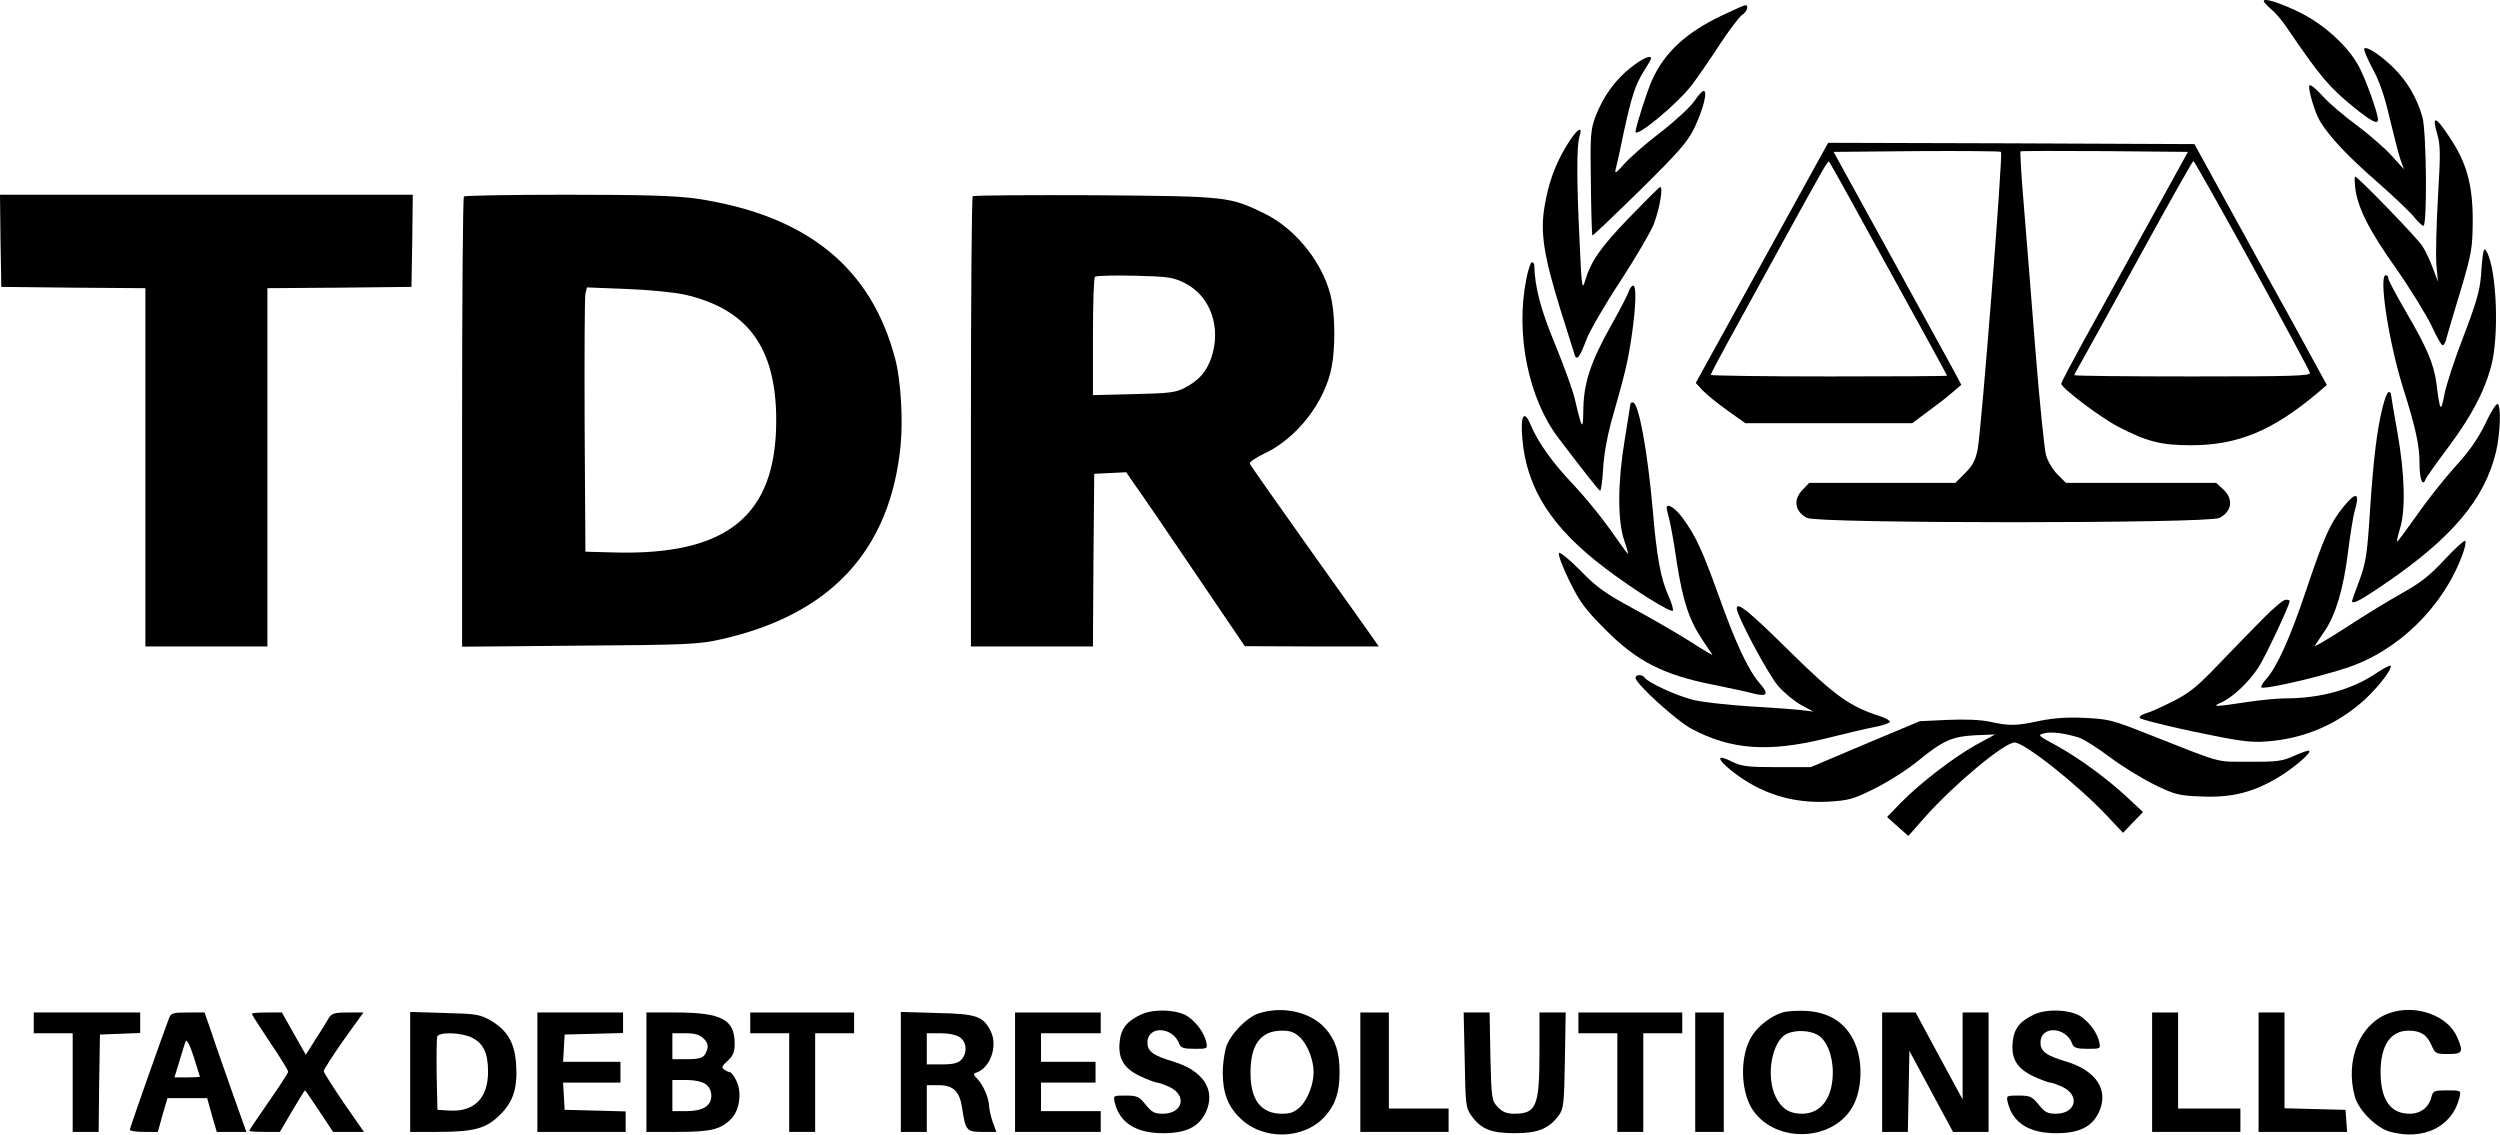
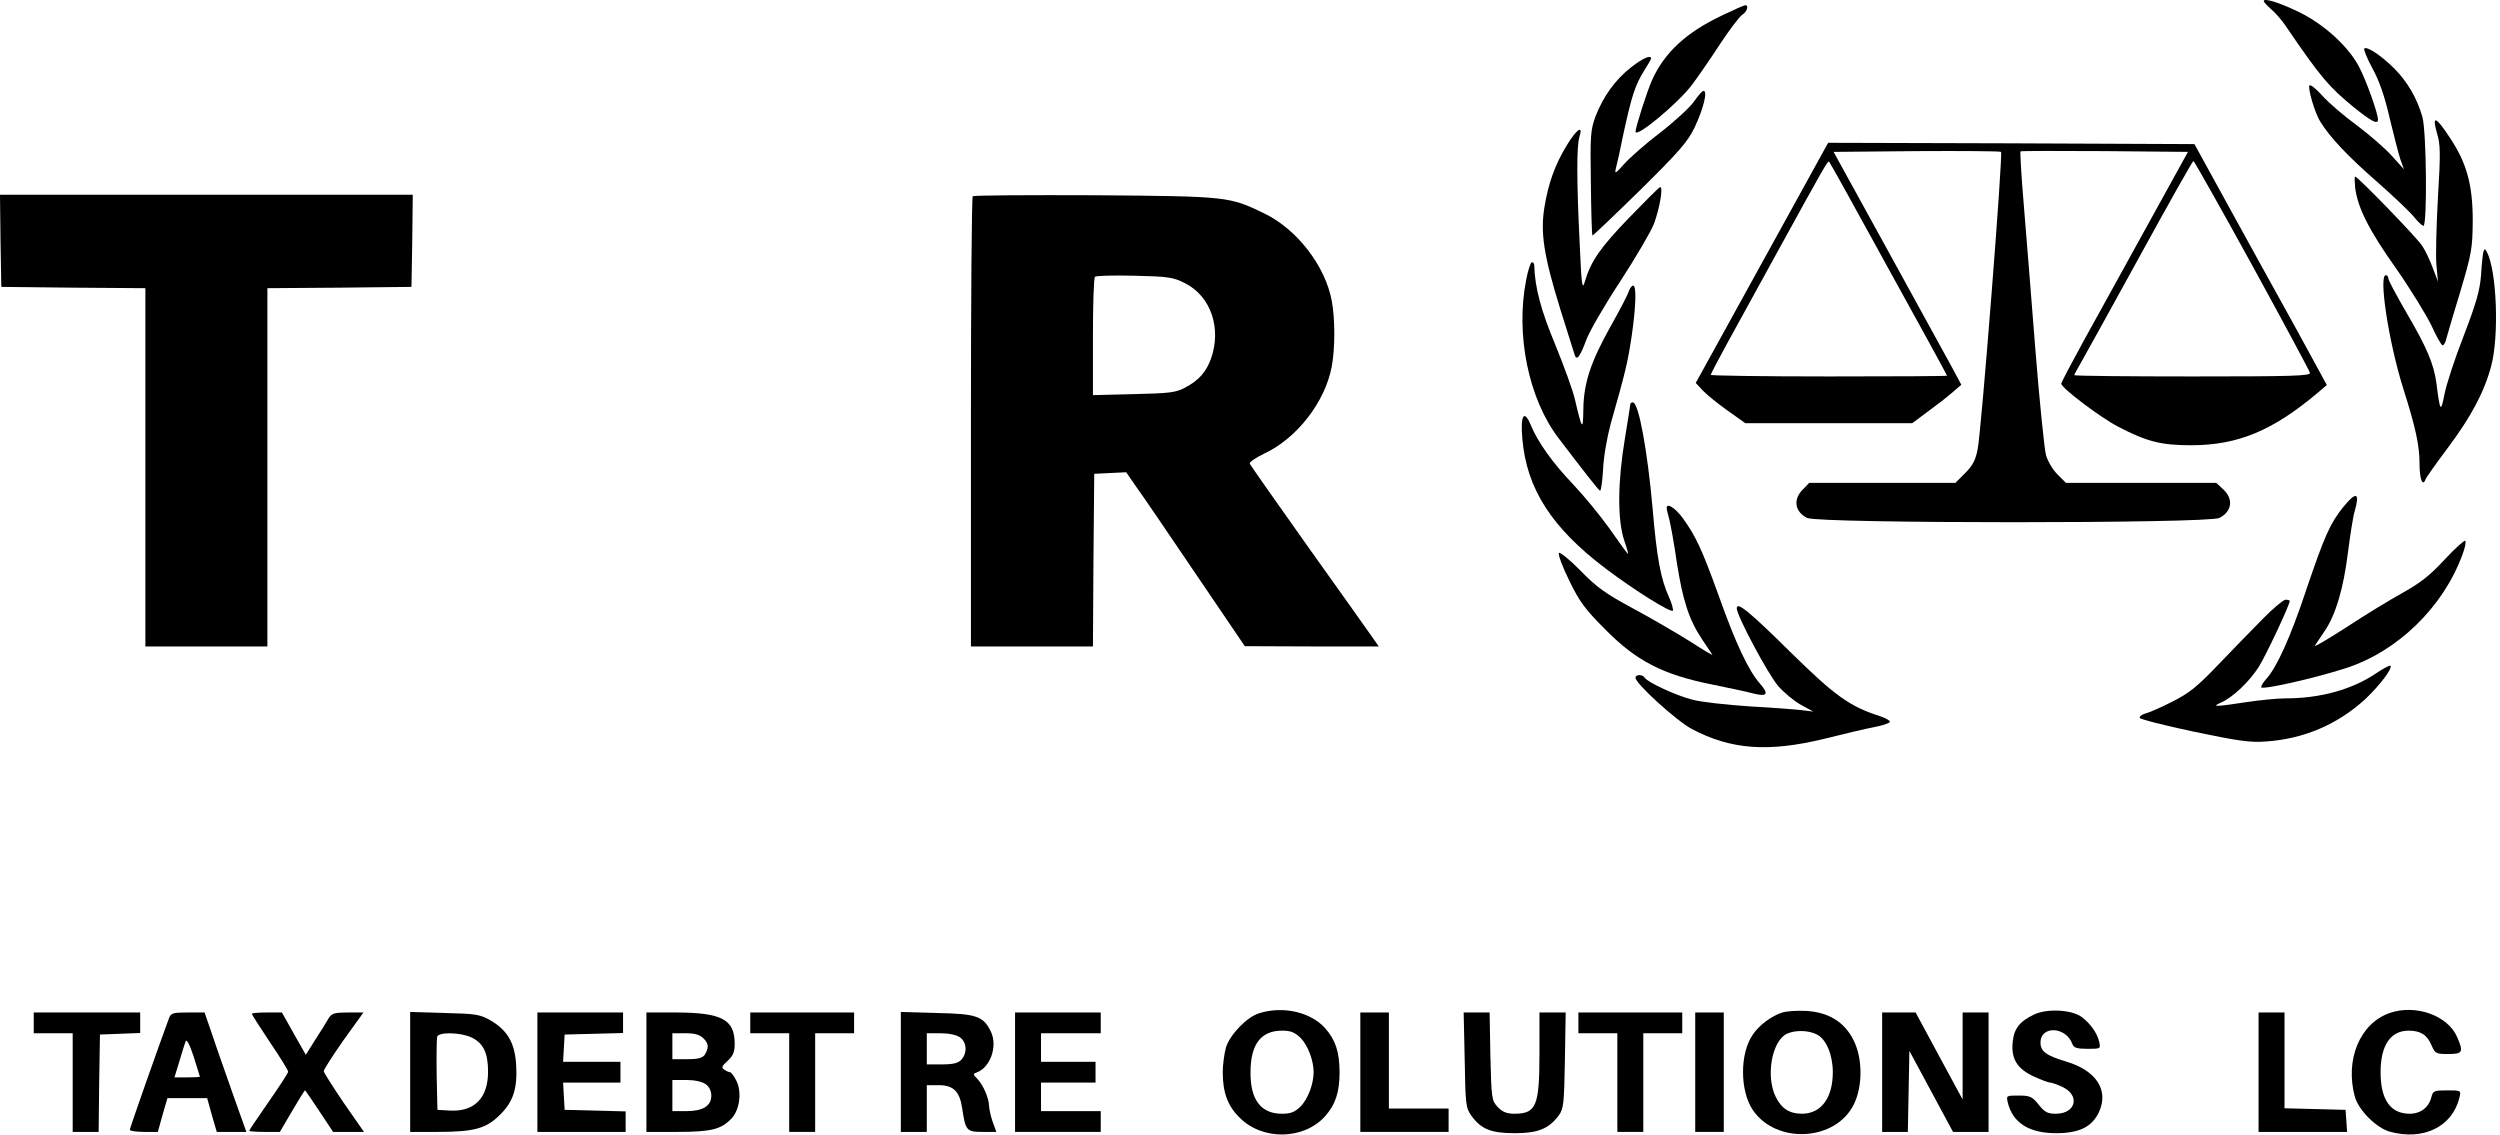
<svg xmlns="http://www.w3.org/2000/svg" width="1284" height="583" viewBox="0 0 1284 583" fill="none">
  <path d="M1162.67 0.545C1162.67 1.078 1164.4 2.945 1166.4 4.678C1168.53 6.412 1172 10.412 1174.13 13.612C1191.73 39.478 1196.13 44.678 1209.07 55.212C1217.87 62.278 1221.33 64.145 1221.33 61.478C1221.33 58.145 1215.2 41.078 1211.6 34.278C1206.13 23.878 1193.73 12.545 1180.93 6.278C1170.8 1.345 1162.67 -1.188 1162.67 0.545Z" fill="black" />
  <path d="M884.267 8.012C866 16.678 854.8 27.078 848.533 41.078C846 46.545 840 65.478 840 67.612C840 71.212 861.867 53.078 869.067 43.478C871.867 39.745 878.267 30.545 883.2 22.945C888.133 15.478 893.333 8.545 894.8 7.612C897.2 6.145 898.4 2.678 896.4 2.678C895.733 2.678 890.4 5.078 884.267 8.012Z" fill="black" />
  <path d="M1214.27 24.945C1213.87 25.345 1215.73 30.012 1218.53 35.212C1222.13 41.745 1224.8 49.612 1227.33 60.678C1229.47 69.478 1231.87 78.945 1232.8 81.745L1234.67 86.945L1228.4 80.012C1224.93 76.145 1216.93 69.212 1210.53 64.412C1204.13 59.745 1196.13 52.945 1192.8 49.212C1189.6 45.612 1186.53 43.212 1186.13 43.878C1185.2 45.345 1188.93 58.145 1191.73 62.545C1196.8 70.678 1205.6 80.012 1220.67 93.212C1229.47 100.945 1238.13 109.212 1240 111.612C1241.87 114.012 1244 115.878 1244.67 116.012C1246.67 116.012 1246.27 67.345 1244.13 60.012C1241.33 50.278 1236.4 41.878 1229.6 35.078C1222.67 28.278 1215.6 23.612 1214.27 24.945Z" fill="black" />
  <path d="M837.6 34.678C829.6 40.945 823.467 49.478 819.467 59.745C816.933 66.678 816.667 69.478 817.067 93.878C817.2 108.545 817.6 120.678 817.867 120.945C818 121.212 829.067 110.678 842.267 97.745C862.533 77.745 866.933 72.678 870.4 65.345C874.8 56.012 877.2 46.678 874.933 46.678C874.267 46.678 872.133 49.078 870.133 52.012C868.267 54.812 860.4 62.145 852.8 68.012C845.067 73.878 836.667 81.345 834 84.412C829.867 89.078 829.2 89.478 829.867 86.678C830.4 84.812 832.267 76.412 834 67.745C838 49.478 839.867 43.478 844.533 36.145C846.4 33.212 848 30.412 848 30.012C848 28.012 843.467 30.012 837.6 34.678Z" fill="black" />
  <path d="M1251.6 68.278C1253.47 74.412 1253.47 78.678 1252.13 101.345C1251.33 115.612 1250.93 131.212 1251.33 136.012L1252.13 144.678L1249.47 137.612C1248 133.612 1245.6 128.545 1244.13 126.412C1241.73 122.412 1210.93 90.678 1209.6 90.678C1209.2 90.678 1209.33 93.212 1209.6 96.278C1210.8 106.412 1216.53 118.012 1230.53 137.745C1238 148.412 1246.13 161.745 1248.8 167.212C1251.33 172.812 1253.87 177.345 1254.53 177.345C1255.2 177.345 1256.13 175.745 1256.53 173.612C1257.07 171.612 1260.27 160.678 1263.73 149.345C1269.47 130.012 1269.87 127.612 1270 113.345C1270 94.945 1266.93 83.612 1258.13 70.545C1251.07 59.745 1248.93 58.945 1251.6 68.278Z" fill="black" />
  <path d="M804.667 74.678C798.667 84.545 795.2 94.145 793.2 106.545C791.067 119.612 792.933 131.478 801.333 158.678C805.2 170.812 808.533 181.478 808.8 182.412C809.733 185.478 811.6 183.078 814.667 174.678C816.267 170.278 824.133 156.678 832.133 144.545C840 132.412 847.867 119.078 849.467 114.945C852.533 106.678 854.4 95.345 852.533 96.145C851.867 96.412 844.667 103.612 836.533 112.012C822 127.078 817.067 134.145 814 144.545C812.667 149.212 812.267 147.078 811.333 125.212C809.733 92.945 809.733 74.812 811.2 70.278C813.2 64.012 809.867 66.145 804.667 74.678Z" fill="black" />
  <path d="M870.933 196.678L874.533 200.545C876.4 202.545 882.133 207.212 887.2 210.812L896.4 217.345H982.133L990 211.478C994.4 208.278 1000.13 203.878 1002.67 201.612L1007.33 197.612L1002.4 188.412C999.733 183.478 984.933 156.545 969.6 128.678L941.733 78.012L984.4 77.612C1007.87 77.478 1027.33 77.612 1027.73 78.012C1028.8 78.945 1017.6 221.612 1015.73 230.678C1014.67 236.278 1013.2 239.078 1009.33 242.945L1004.27 248.012H929.2L926 251.345C920.8 256.412 921.733 262.812 928.133 266.012C933.733 268.945 1134.27 268.945 1139.87 266.012C1146.4 262.678 1147.2 256.278 1141.87 251.345L1138.27 248.012H1061.07L1056.67 243.612C1054.27 241.212 1051.6 236.678 1050.8 233.612C1050 230.678 1047.47 206.012 1045.33 179.078C1043.2 152.145 1040.53 118.412 1039.33 104.145C1038.13 90.012 1037.47 78.145 1037.73 77.745C1038 77.478 1057.47 77.478 1081.07 77.612L1123.73 78.012L1102.4 116.678C1090.67 137.878 1076.13 164.412 1069.87 175.612C1063.73 186.812 1058.67 196.412 1058.67 197.078C1058.67 199.212 1078.93 214.545 1088 219.212C1102.67 226.812 1109.87 228.678 1125.33 228.678C1149.33 228.678 1167.33 221.212 1190.53 201.612L1195.07 197.745L1178.4 167.212C1169.07 150.412 1153.73 122.545 1144.27 105.345L1127.07 74.012L1033.07 73.612L938.933 73.345L870.933 196.678ZM970 138.145C986.533 168.012 1000 192.678 1000 192.945C1000 193.212 972.667 193.345 939.333 193.345C906 193.345 878.667 192.945 878.667 192.545C878.667 192.012 882.533 184.678 887.2 176.145C891.867 167.612 904 145.612 914 127.345C937.333 84.945 938.8 82.278 939.467 83.078C939.867 83.478 953.6 108.145 970 138.145ZM1156.67 136.145C1172.8 165.612 1186.13 190.412 1186.4 191.478C1186.8 193.078 1177.33 193.345 1126.13 193.345C1092.67 193.345 1065.33 193.078 1065.33 192.678C1065.33 192.412 1067.07 189.212 1069.07 185.745C1071.07 182.278 1084.67 157.612 1099.33 130.945C1113.87 104.412 1126.13 82.678 1126.53 82.678C1126.93 82.678 1140.53 106.812 1156.67 136.145Z" fill="black" />
  <path d="M0.267 123.612L0.667 147.345L37.733 147.745L74.667 148.012V332.012H137.333V148.012L174.4 147.745L211.333 147.345L211.733 123.612L212 100.012H0L0.267 123.612Z" fill="black" />
-   <path d="M238.267 100.945C237.733 101.345 237.333 153.612 237.333 216.945V332.145L297.733 331.612C353.333 331.212 358.933 330.945 370.667 328.278C426.667 315.612 457.2 282.678 462.533 228.945C463.867 215.745 462.667 195.478 459.867 184.678C447.6 137.345 414.4 110.545 357.733 102.012C347.2 100.545 331.733 100.012 291.6 100.012C262.667 100.012 238.667 100.412 238.267 100.945ZM351.2 151.212C384 158.545 398.667 178.412 398.667 215.878C398.667 264.812 373.6 285.345 315.333 283.745L300.667 283.345L300.267 218.678C300.133 183.078 300.267 152.545 300.667 150.812L301.467 147.612L321.733 148.412C332.933 148.812 346.133 150.145 351.2 151.212Z" fill="black" />
-   <path d="M499.6 100.812C499.067 101.345 498.667 153.612 498.667 216.945V332.012H561.333L561.6 287.612L562 243.345L578.4 242.545L583.467 249.878C586.4 253.878 600.133 274.012 614 294.545L639.333 331.878L673.733 332.012H708.133L705.067 327.612C703.467 325.345 688.667 304.412 672.267 281.478C655.867 258.412 642.133 238.812 641.867 238.145C641.6 237.345 644.933 235.078 649.333 232.945C666 225.212 680.667 206.412 684 188.145C685.733 178.945 685.733 163.745 684 154.545C680.667 136.545 666.133 117.745 649.333 109.612C631.333 100.945 630.933 100.812 562.667 100.278C528.533 100.145 500.133 100.278 499.6 100.812ZM608.667 145.478C621.867 152.145 627.467 168.545 622 184.145C619.467 191.078 615.733 195.345 608.667 199.078C604 201.612 600.667 202.012 582.4 202.412L561.333 202.945V173.078C561.333 156.545 561.733 142.678 562.4 142.145C562.933 141.612 572 141.345 582.667 141.612C600.133 142.012 602.667 142.412 608.667 145.478Z" fill="black" />
+   <path d="M499.6 100.812C499.067 101.345 498.667 153.612 498.667 216.945V332.012H561.333L561.6 287.612L562 243.345L578.4 242.545L583.467 249.878C586.4 253.878 600.133 274.012 614 294.545L639.333 331.878L673.733 332.012H708.133L705.067 327.612C703.467 325.345 688.667 304.412 672.267 281.478C655.867 258.412 642.133 238.812 641.867 238.145C641.6 237.345 644.933 235.078 649.333 232.945C666 225.212 680.667 206.412 684 188.145C685.733 178.945 685.733 163.745 684 154.545C680.667 136.545 666.133 117.745 649.333 109.612C631.333 100.945 630.933 100.812 562.667 100.278C528.533 100.145 500.133 100.278 499.6 100.812ZM608.667 145.478C621.867 152.145 627.467 168.545 622 184.145C619.467 191.078 615.733 195.345 608.667 199.078C604 201.612 600.667 202.012 582.4 202.412L561.333 202.945V173.078C561.333 156.545 561.733 142.678 562.4 142.145C562.933 141.612 572 141.345 582.667 141.612C600.133 142.012 602.667 142.412 608.667 145.478" fill="black" />
  <path d="M1275.47 129.345C1275.2 130.412 1274.53 135.878 1274.27 141.345C1273.6 149.345 1271.87 155.478 1265.33 172.545C1260.8 184.145 1256.4 197.612 1255.47 202.545C1253.6 212.145 1253.2 211.612 1251.33 196.678C1250 186.945 1246.4 178.412 1236 160.678C1230.93 151.878 1226.67 144.012 1226.67 143.078C1226.67 142.145 1226.13 141.345 1225.33 141.345C1221.6 141.345 1226.8 175.478 1234.13 198.945C1240.8 220.012 1242.67 228.812 1242.67 238.278C1242.67 246.012 1244.27 250.145 1245.73 246.278C1246 245.345 1251.2 238.012 1257.2 230.012C1269.07 214.145 1275.87 201.478 1279.47 188.012C1283.6 172.812 1282.4 138.812 1277.2 129.345C1276.27 127.612 1276.13 127.612 1275.47 129.345Z" fill="black" />
  <path d="M783.867 143.612C778.267 171.745 785.067 204.812 800.4 224.945C813.467 242.145 820.8 251.478 821.733 252.012C822.267 252.412 822.933 247.612 823.333 241.345C823.6 234.678 825.333 224.812 827.333 217.345C834.8 191.212 836 186.145 838 172.812C840.267 157.212 840.533 146.678 838.8 146.678C838.133 146.678 837.067 148.012 836.533 149.612C836.133 151.212 831.867 159.345 827.2 167.612C816.933 186.012 813.333 196.812 813.2 210.545C813.067 221.478 812.533 220.812 808.933 205.345C807.867 200.545 803.2 187.878 798.8 177.078C791.467 159.478 788.267 147.612 788 136.278C788 135.478 787.467 134.678 786.8 134.678C786.133 134.678 784.8 138.678 783.867 143.612Z" fill="black" />
-   <path d="M1223.6 209.612C1220.8 220.945 1219.07 235.345 1217.33 260.678C1215.73 286.012 1215.2 288.812 1211.2 299.745C1209.47 304.278 1208 308.412 1208 308.678C1208 310.678 1212.27 308.412 1224.4 300.145C1259.47 276.278 1276.13 256.412 1282 231.878C1284.13 222.545 1284.67 208.545 1282.8 207.478C1282.13 207.078 1279.2 211.612 1276.4 217.745C1272.67 225.345 1268 232.145 1260.8 239.878C1255.2 246.145 1246.27 257.345 1241.07 264.945C1235.73 272.412 1231.33 278.412 1231.07 278.278C1230.93 278.012 1231.6 274.945 1232.67 271.345C1235.6 261.745 1235.07 243.212 1231.33 222.145C1229.47 211.878 1228 202.945 1228 202.412C1228 201.878 1227.47 201.345 1226.8 201.345C1226.13 201.345 1224.67 205.078 1223.6 209.612Z" fill="black" />
  <path d="M837.333 207.612C837.333 208.278 836 216.145 834.533 225.345C830.8 247.478 830.667 267.345 834.267 277.745C835.733 282.012 836.533 285.078 836 284.412C835.467 283.878 831.2 278.012 826.533 271.345C821.867 264.812 813.467 254.545 807.867 248.678C797.467 237.745 789.867 227.212 786.133 218.145C782.8 210.145 780.8 213.212 781.867 225.212C784 250.945 796.933 271.078 824.667 292.012C839.467 303.212 858.267 314.945 859.2 313.612C859.467 313.078 858.667 309.878 857.2 306.678C852.933 297.345 850.933 286.545 848.8 261.345C846.133 231.345 841.6 206.678 838.667 206.678C837.867 206.678 837.333 207.078 837.333 207.612Z" fill="black" />
  <path d="M1203.6 260.278C1196.8 268.678 1193.87 275.212 1184.4 303.212C1176.27 327.612 1169.33 342.812 1163.87 348.812C1162.53 350.278 1161.33 352.145 1161.33 352.945C1161.33 354.545 1188.67 348.412 1204.67 343.212C1231.33 334.678 1254.8 311.878 1264.67 284.945C1266 281.478 1266.67 278.278 1266.13 277.745C1265.73 277.345 1260.93 281.612 1255.47 287.478C1248 295.612 1242.93 299.478 1233.87 304.545C1227.33 308.145 1214.27 316.145 1204.93 322.278C1195.6 328.278 1188.4 332.545 1188.93 331.612C1189.47 330.678 1191.73 327.478 1193.73 324.412C1199.6 316.012 1203.6 302.278 1205.87 284.012C1207.07 274.812 1208.53 265.212 1209.33 262.678C1212.13 252.945 1210.27 252.145 1203.6 260.278Z" fill="black" />
  <path d="M856 260.945C856 261.612 856.667 264.145 857.333 266.678C858 269.345 859.867 279.212 861.2 288.812C864.267 308.412 867.467 318.278 874.133 328.278C876.667 332.012 879.067 335.612 879.467 336.278C879.867 336.812 874.667 333.745 867.867 329.345C861.067 325.078 848 317.478 838.8 312.545C824.8 304.945 820.267 301.878 811.733 293.078C806.133 287.345 801.067 283.345 800.667 284.012C800.133 284.812 802.533 291.212 806 298.278C811.333 309.212 814.133 312.945 824.533 323.345C840.4 339.478 854.267 346.545 878.933 351.478C888 353.345 897.6 355.345 900.4 356.145C907.6 358.012 908.667 356.545 904 351.212C898 344.412 891.467 330.545 882.8 306.145C874.133 282.145 871.067 275.612 864.4 266.278C860.4 260.812 856 258.012 856 260.945Z" fill="black" />
  <path d="M1162.27 317.745C1156.93 323.078 1146.67 333.745 1139.33 341.345C1128.27 352.945 1124.13 356.145 1115.6 360.412C1109.87 363.345 1103.73 366.012 1102 366.412C1100.13 366.945 1098.8 367.878 1098.93 368.678C1098.93 369.345 1111.47 372.545 1126.53 375.745C1149.6 380.545 1155.6 381.478 1164 380.812C1183.33 379.478 1200.67 372.012 1214.8 359.078C1222.27 352.012 1228.93 343.212 1227.73 341.878C1227.33 341.612 1224 343.345 1220.27 345.878C1208 354.145 1191.73 358.678 1174 358.678C1169.6 358.678 1160.27 359.612 1153.33 360.678C1137.73 363.078 1135.47 363.078 1140.8 360.812C1146.8 358.145 1155.07 350.278 1160 342.678C1163.6 337.078 1176 310.678 1176 308.678C1176 308.278 1175.07 308.012 1173.87 308.012C1172.8 308.012 1167.47 312.412 1162.27 317.745Z" fill="black" />
  <path d="M892 312.412C892 316.278 908.133 346.412 913.333 352.412C916.4 355.878 921.733 360.278 925.2 362.145L931.333 365.478L926 364.812C923.067 364.412 910.8 363.478 898.8 362.812C886.8 362.012 873.467 360.545 869.2 359.345C861.067 357.345 846.133 350.412 844.667 348.012C843.6 346.278 840 346.278 840 348.145C840 351.078 860.933 370.145 868.933 374.412C889.067 385.078 908.267 386.412 936.8 379.478C946.933 376.945 958.8 374.145 963.067 373.345C967.2 372.545 970.667 371.345 970.667 370.678C970.667 370.012 968.4 368.812 965.733 367.878C950.133 362.945 942.4 357.345 920 335.345C898.133 313.745 892 308.812 892 312.412Z" fill="black" />
-   <path d="M1048 370.145C1035.73 372.812 1032.27 372.945 1022 370.678C1016.93 369.612 1008.93 369.345 1000 369.745L986 370.412L958 382.145L930 394.012H912.667C897.6 394.012 894.533 393.612 889.6 391.212C881.6 387.078 881.467 389.612 889.333 395.878C904.133 407.612 920.4 412.678 938.933 411.745C949.867 411.078 952 410.412 963.2 404.812C969.867 401.478 979.733 395.212 985.067 390.812C998.133 380.145 1002.67 378.278 1014.67 377.612L1024.67 377.212L1014.67 382.678C1003.07 389.212 986.267 402.145 976.267 412.278L969.2 419.612L974.667 424.545L980.133 429.345L989.2 419.078C1004 402.545 1029.47 381.345 1034.67 381.345C1039.73 381.345 1066.67 402.678 1081.73 418.545L1090.4 427.745L1095.47 422.412L1100.67 417.078L1092.8 409.745C1082.13 399.745 1067.47 389.078 1055.73 382.678C1046.8 377.878 1046.4 377.478 1049.73 376.678C1053.47 375.612 1060.27 376.545 1067.73 378.812C1070.13 379.612 1077.33 384.145 1083.73 388.945C1090.13 393.745 1100.4 400.012 1106.67 403.078C1117.07 408.145 1119.07 408.678 1130.93 409.078C1146.27 409.745 1157.2 406.945 1170 399.345C1178.13 394.412 1187.2 386.678 1186 385.612C1185.73 385.212 1182.27 386.412 1178.4 388.145C1172.27 390.945 1169.33 391.345 1155.33 391.212C1137.73 391.212 1142.53 392.545 1104 377.345C1084.4 369.612 1083.47 369.345 1070 368.678C1061.87 368.278 1054.8 368.812 1048 370.145Z" fill="black" />
-   <path d="M586 521.078C578.667 524.545 575.733 528.278 575.067 535.078C574.133 543.612 577.2 548.812 585.733 552.812C589.6 554.545 593.333 556.012 594.267 556.012C595.2 556.012 598 557.078 600.667 558.278C609.867 562.678 607.467 572.012 597.2 572.012C592.933 572.012 591.467 571.212 588.4 567.345C585.067 563.212 584 562.678 578.133 562.678C571.733 562.678 571.733 562.678 572.533 566.278C575.067 576.678 583.467 582.012 597.333 582.012C609.2 582.012 615.733 578.812 619.333 571.212C624.533 560.012 618.133 549.878 602.533 545.212C592.267 542.145 589.333 540.012 589.333 535.478C589.333 526.545 602.533 527.212 605.733 536.278C606.4 538.145 608.133 538.678 613.467 538.678C620.267 538.678 620.267 538.678 619.467 534.945C618.4 530.545 614.933 525.612 610.4 522.278C605.333 518.545 592.667 517.878 586 521.078Z" fill="black" />
  <path d="M646.667 520.412C640.267 522.412 631.6 531.478 629.6 538.145C628.8 541.212 628 546.812 628 550.678C628 561.078 630.533 568.012 636.667 574.012C648.4 585.878 669.6 585.478 680.533 573.345C685.867 567.345 688 561.078 688 550.678C688 540.278 685.867 534.012 680.533 528.012C673.067 519.745 658.933 516.545 646.667 520.412ZM668 533.078C671.733 536.945 674.667 544.545 674.667 550.678C674.667 556.812 671.733 564.412 668 568.278C664.933 571.212 662.933 572.012 658.4 572.012C647.6 572.012 642.133 564.812 642.267 550.678C642.267 536.412 647.6 529.345 658.4 529.345C662.933 529.345 664.933 530.145 668 533.078Z" fill="black" />
  <path d="M915.467 520.012C909.867 521.745 903.467 526.545 900.267 531.345C893.467 541.078 893.6 560.278 900.267 570.145C912.4 587.878 942.8 586.145 952.133 567.212C956.8 557.745 956.667 543.212 951.867 534.012C947.2 524.812 939.067 519.878 927.733 519.212C923.067 518.945 917.6 519.345 915.467 520.012ZM933.2 531.345C938 533.745 941.333 541.878 941.333 550.678C941.333 563.878 935.333 572.012 925.467 572.012C919.067 572.012 914.933 569.345 912 563.345C906.8 552.678 910 534.678 917.733 530.945C922 528.945 928.933 529.078 933.2 531.345Z" fill="black" />
  <path d="M1044.67 521.078C1037.33 524.545 1034.4 528.278 1033.73 535.078C1032.8 543.612 1035.87 548.812 1044.4 552.812C1048.27 554.545 1052 556.012 1052.93 556.012C1053.87 556.012 1056.67 557.078 1059.33 558.278C1068.53 562.678 1066.13 572.012 1055.87 572.012C1051.6 572.012 1050.13 571.212 1047.07 567.345C1043.73 563.212 1042.67 562.678 1036.8 562.678C1030.4 562.678 1030.4 562.678 1031.2 566.278C1033.73 576.678 1042.13 582.012 1056 582.012C1067.87 582.012 1074.4 578.812 1078 571.212C1083.2 560.012 1076.8 549.878 1061.2 545.212C1050.93 542.145 1048 540.012 1048 535.478C1048 526.545 1061.2 527.212 1064.4 536.278C1065.07 538.145 1066.8 538.678 1072.13 538.678C1078.93 538.678 1078.93 538.678 1078.13 534.945C1077.07 530.545 1073.6 525.612 1069.07 522.278C1064 518.545 1051.33 517.878 1044.67 521.078Z" fill="black" />
  <path d="M1227.33 520.278C1212 525.612 1204.27 544.412 1209.47 563.345C1211.47 570.278 1220.4 579.212 1227.33 581.212C1244.67 586.012 1259.6 578.678 1263.2 563.612C1264 560.012 1264 560.012 1256.8 560.012C1250.27 560.012 1249.6 560.278 1248.8 563.345C1247.47 568.812 1243.2 572.012 1237.6 572.012C1227.73 572.012 1222.67 564.812 1222.67 550.678C1222.67 536.945 1227.73 529.345 1237.07 529.345C1243.2 529.345 1246.53 531.478 1248.8 536.812C1250.67 541.078 1251.07 541.345 1257.33 541.345C1264.8 541.345 1265.33 540.412 1262.13 532.945C1257.47 521.612 1240.8 515.612 1227.33 520.278Z" fill="black" />
  <path d="M17.333 530.678H37.333V581.345H50.667L50.933 556.278L51.333 531.345L72 530.545V520.012H17.333V530.678Z" fill="black" />
  <path d="M86.8 522.945C82 535.878 66.667 579.345 66.667 580.278C66.667 580.812 69.867 581.345 73.867 581.345H81.067L83.467 572.678L86 564.012H106.4L108.8 572.678L111.333 581.345H126.533L119.733 562.278C116.133 551.878 111.2 538.145 109.067 531.612L105.067 520.012H96.533C88.8 520.012 87.867 520.278 86.8 522.945ZM102.667 552.945C102.667 553.212 99.733 553.345 96.133 553.345H89.6L92.133 545.078C93.467 540.545 94.933 535.878 95.333 534.812C95.867 533.478 97.467 536.545 99.467 542.678C101.2 548.145 102.667 552.812 102.667 552.945Z" fill="black" />
  <path d="M129.333 520.678C129.333 521.078 133.6 527.745 138.667 535.345C143.867 542.945 148 549.745 148 550.412C148 551.078 143.467 558.012 138 565.878C132.533 573.745 128 580.412 128 580.812C128 581.078 131.6 581.345 135.867 581.345H143.733L150 570.678C153.467 564.812 156.4 560.012 156.667 560.012C156.8 560.012 160.133 564.812 164 570.678L171.067 581.345H186.933L176.533 566.412C170.933 558.145 166.267 550.812 166.267 550.145C166.267 549.345 170.8 542.278 176.4 534.278L186.667 520.012H178.667C171.867 520.012 170.4 520.412 168.8 522.945C167.867 524.678 164.8 529.612 162 533.878L157.067 541.745L150.933 530.945L144.8 520.012H137.067C132.8 520.012 129.333 520.278 129.333 520.678Z" fill="black" />
  <path d="M210.667 581.345H224.8C243.6 581.345 249.733 579.612 256.8 572.545C263.733 565.745 265.867 558.812 265.067 546.412C264.267 535.478 260.667 529.345 252.267 524.278C246.4 520.945 244.8 520.678 228.4 520.278L210.667 519.745V581.345ZM242.133 532.812C248.267 535.745 250.667 540.812 250.667 550.412C250.667 563.878 243.733 570.945 231.333 570.412L224.667 570.012L224.267 552.145C224.133 542.278 224.267 533.345 224.533 532.412C225.6 529.878 236.667 530.278 242.133 532.812Z" fill="black" />
  <path d="M276 581.345H321.333V570.812L290 570.012L289.6 562.945L289.2 556.012H318.667V545.345H289.2L289.6 538.278L290 531.345L320 530.545V520.012H276V581.345Z" fill="black" />
  <path d="M332 581.345H348C365.467 581.345 370.533 580.012 375.867 574.278C380 569.745 381.067 560.545 378.133 554.945C376.933 552.545 375.467 550.678 374.933 550.678C374.4 550.678 373.067 550.145 372 549.345C370.4 548.412 370.667 547.612 373.733 544.812C376.533 542.278 377.333 540.278 377.333 536.012C377.333 523.612 370.667 520.145 347.733 520.012H332V581.345ZM361.467 533.478C363.333 535.345 363.867 537.078 363.2 539.078C361.867 543.212 360.267 544.012 352.4 544.012H345.333V530.678H352C356.933 530.678 359.333 531.345 361.467 533.478ZM362.4 556.812C364.267 558.145 365.333 560.278 365.333 562.678C365.333 568.012 361.067 570.678 352.4 570.678H345.333V554.678H352.4C356.533 554.678 360.533 555.478 362.4 556.812Z" fill="black" />
  <path d="M385.333 530.678H405.333V581.345H418.667V530.678H438.667V520.012H385.333V530.678Z" fill="black" />
  <path d="M462.667 581.345H476V557.345H482C489.6 557.345 492.8 560.412 494.133 568.945C495.867 580.678 496.4 581.345 504.533 581.345H511.733L509.867 576.278C508.933 573.612 508.133 570.012 508 568.278C508 564.145 504.933 557.078 501.867 554.012C499.867 552.012 499.733 551.478 501.333 550.945C508.533 548.545 512.533 537.478 508.933 529.878C505.067 521.878 501.6 520.678 481.067 520.278L462.667 519.745V581.345ZM493.067 532.812C496.533 535.212 496.933 540.812 493.733 544.278C492.133 546.012 489.6 546.678 483.733 546.678H476V530.678H483.067C487.2 530.678 491.2 531.478 493.067 532.812Z" fill="black" />
  <path d="M521.333 581.345H565.333V570.678H534.667V556.012H562.667V545.345H534.667V530.678H565.333V520.012H521.333V581.345Z" fill="black" />
  <path d="M698.667 581.345H744V569.345H713.333V520.012H698.667V581.345Z" fill="black" />
  <path d="M752.267 544.278C752.667 567.345 752.8 568.945 755.733 573.078C760.667 579.878 765.733 582.012 778 582.012C789.867 582.012 795.467 579.745 800.533 572.945C803.067 569.478 803.333 567.078 803.733 544.545L804.133 520.012H790.667V540.545C790.667 568.278 789.067 572.012 777.6 572.012C773.867 572.012 771.6 571.078 769.2 568.545C766.133 565.212 766 564.278 765.467 542.545L765.067 520.012H751.733L752.267 544.278Z" fill="black" />
  <path d="M810.667 530.678H830.667V581.345H844V530.678H864V520.012H810.667V530.678Z" fill="black" />
  <path d="M870.667 581.345H885.333V520.012H870.667V581.345Z" fill="black" />
  <path d="M966.667 581.345H979.867L980.667 539.745L1003.07 581.345H1021.33V520.012H1008V564.678L995.867 542.278L983.867 520.012H966.667V581.345Z" fill="black" />
-   <path d="M1105.33 581.345H1150.67V569.345H1118.67V520.012H1105.33V581.345Z" fill="black" />
  <path d="M1160 581.345H1205.47L1205.07 575.612L1204.67 570.012L1173.33 569.212V520.012H1160V581.345Z" fill="black" />
</svg>